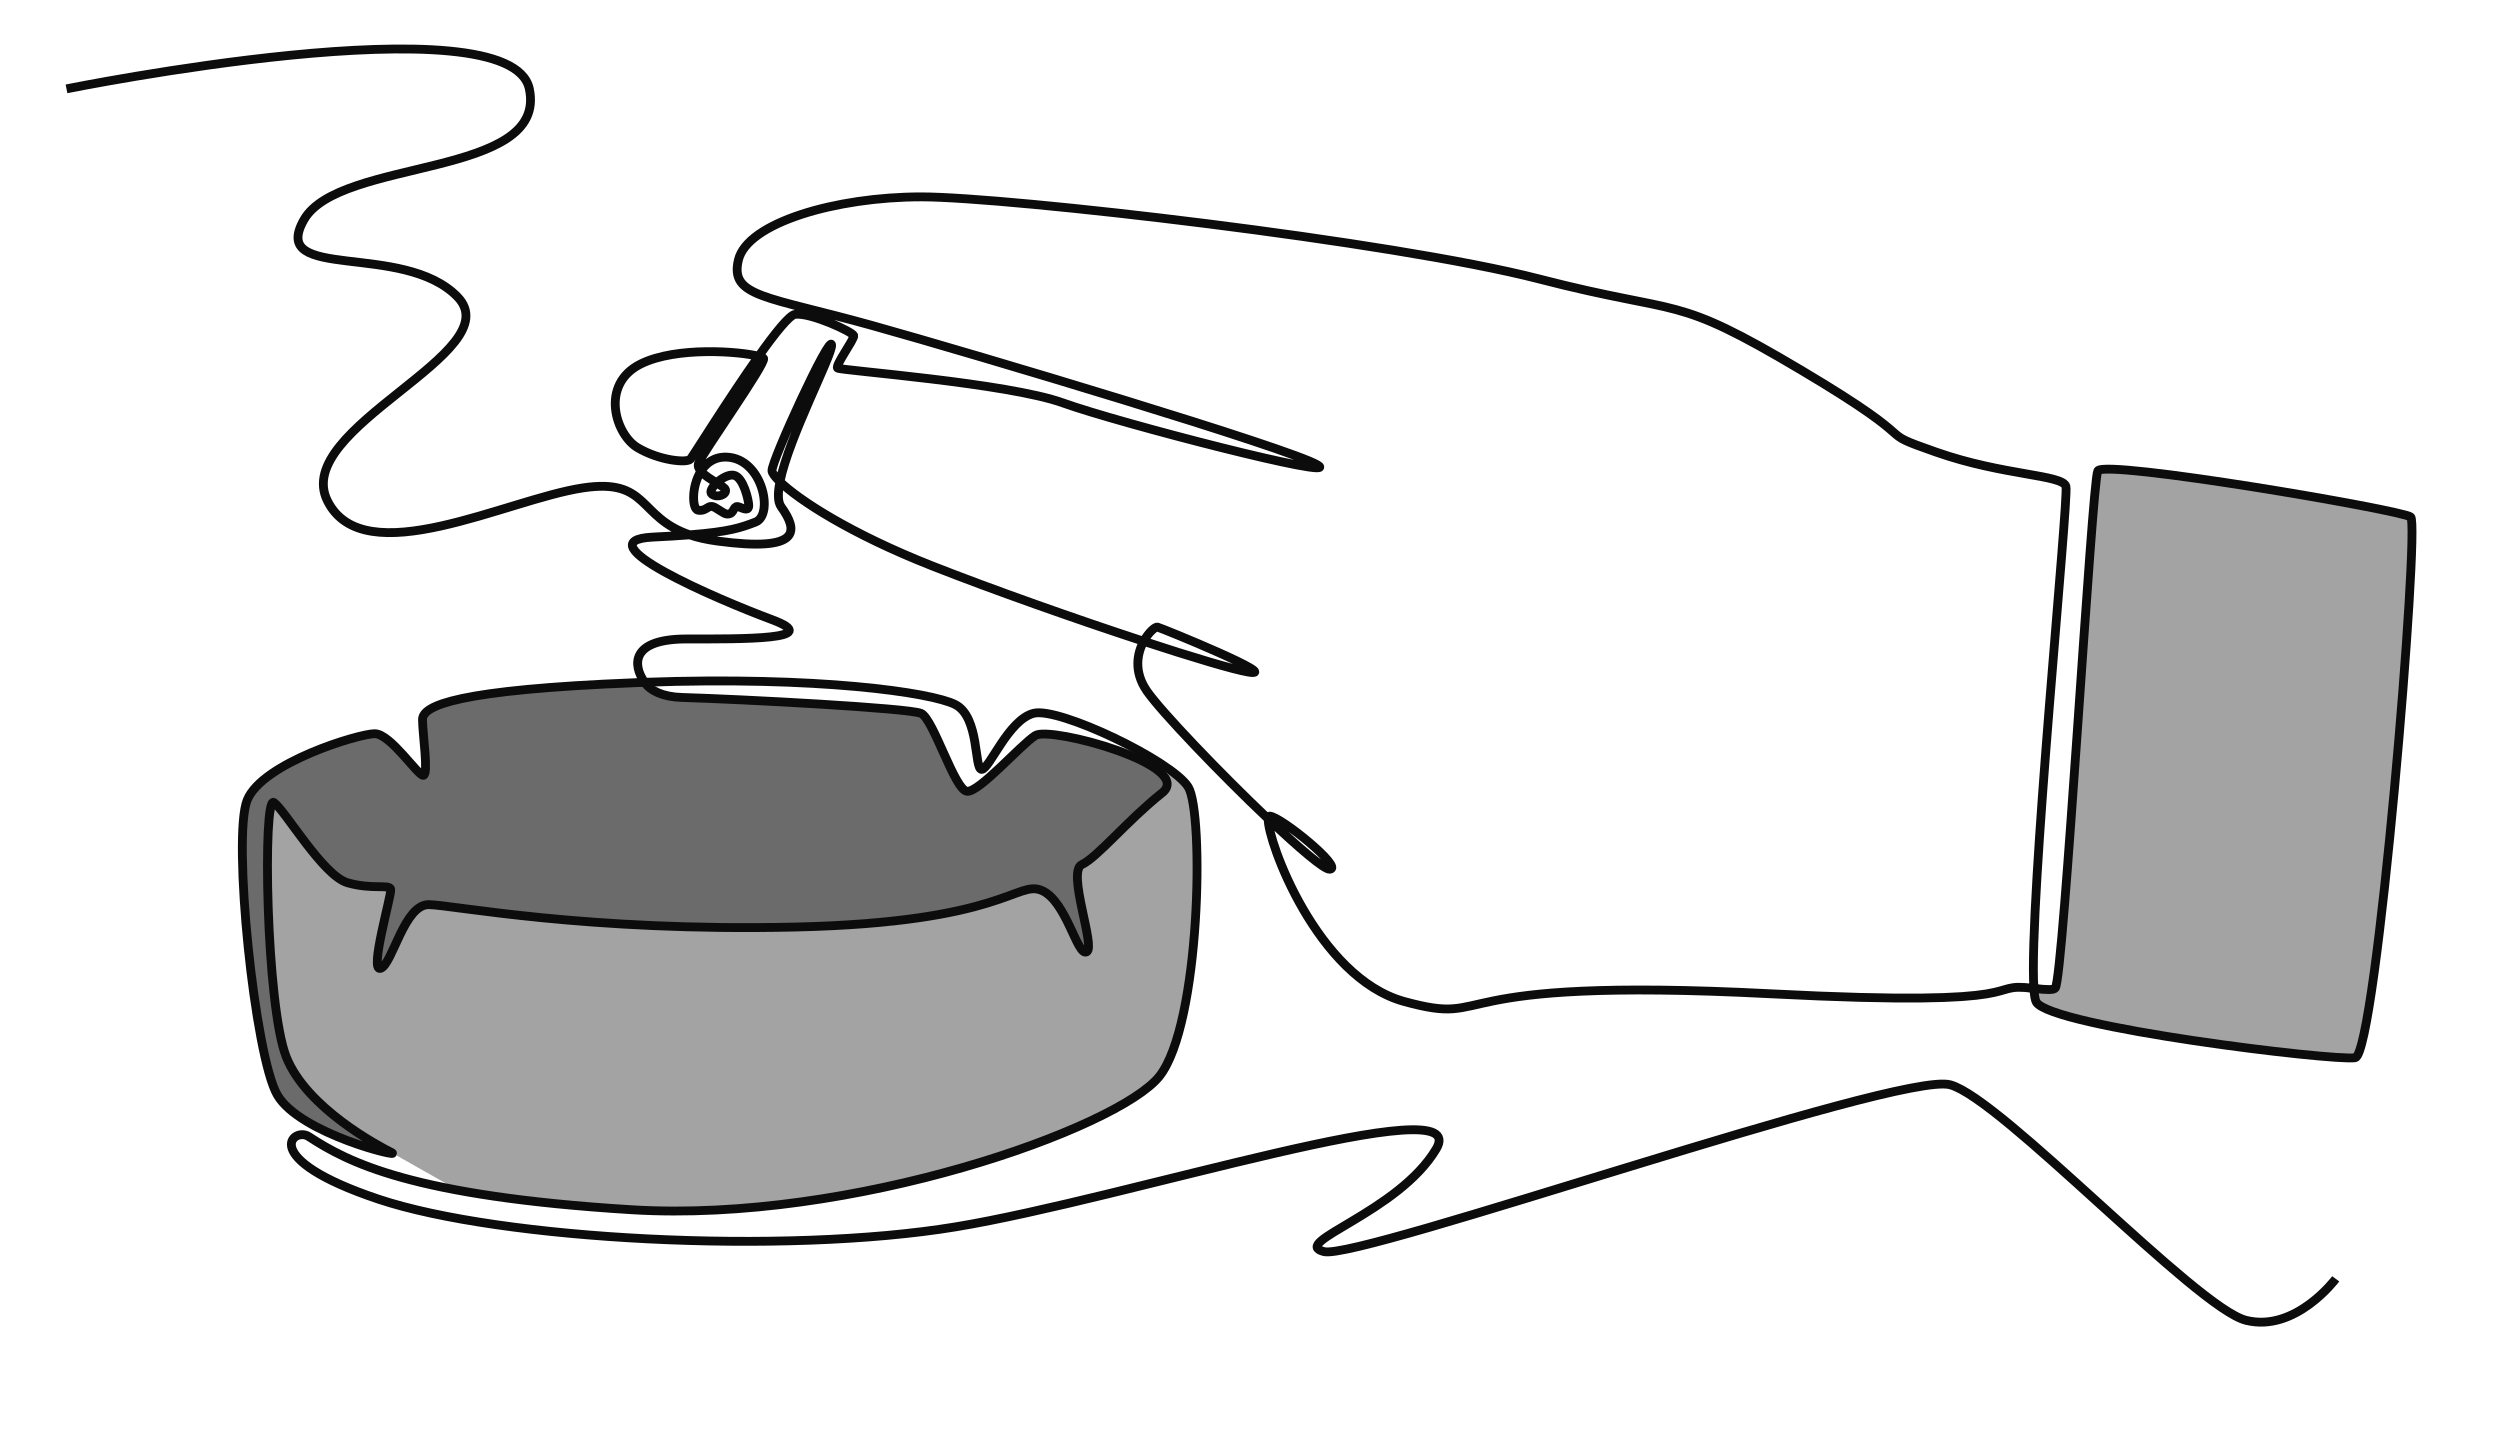
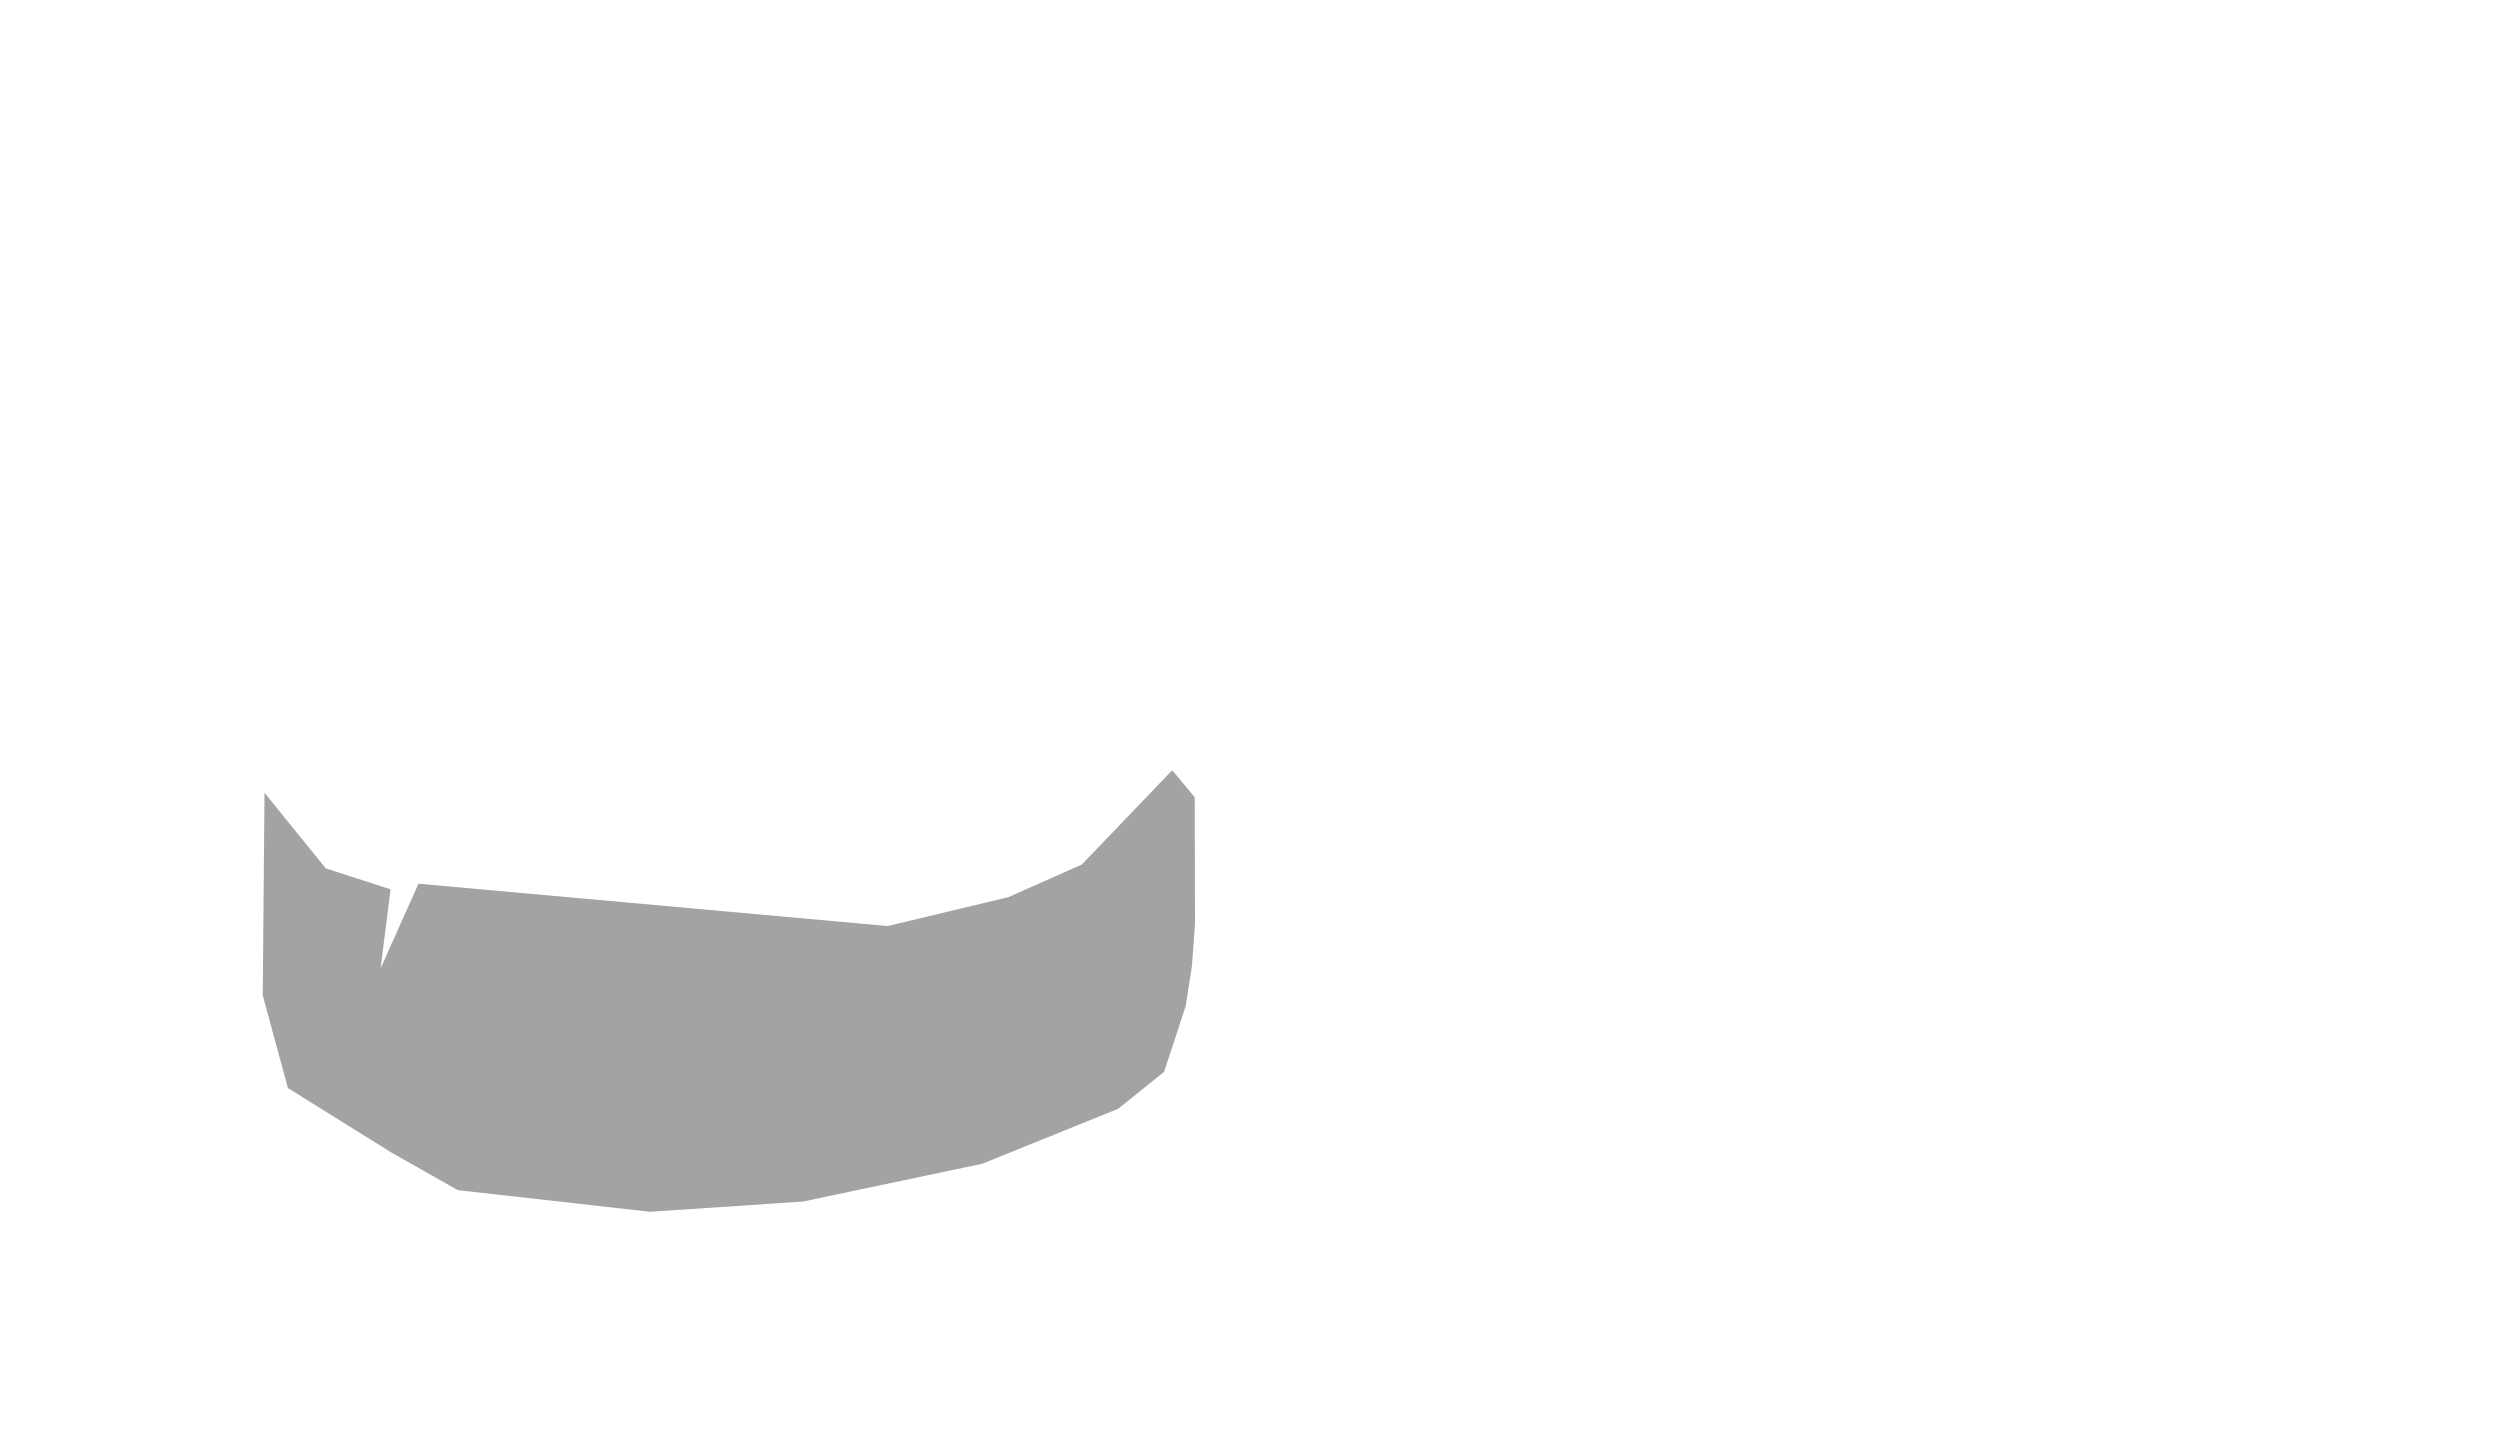
<svg xmlns="http://www.w3.org/2000/svg" id="Layer_1" data-name="Layer 1" version="1.1" viewBox="0 0 3958.3 2296.7">
  <polygon points="619.8 1824.9 724.9 1884.4 1029 1918.6 1271.4 1902.4 1555.1 1842.6 1770.4 1755.6 1843.1 1697.1 1877.3 1593.1 1887.3 1528.9 1892.1 1462.4 1891.6 1262.3 1856 1219.5 1712.9 1368.8 1596.5 1420.5 1405.4 1466.2 662.6 1399.2 602.6 1533.3 618.4 1408.1 515.8 1374.9 418.8 1255.2 416 1576 455.9 1722.8 619.8 1824.9" fill="#a3a3a3" stroke-width="0" />
  <g>
-     <path d="M1839.6,1255.7c-54.7,43.5-102.3,101.9-126.6,113.1-24.3,11.2,22.4,130.8,7.5,138.3-15,7.5-31.8-80.4-71-97.2-39.2-16.8-59.8,50.5-390.7,57.9-330.9,7.5-540.2-34.6-579.5-35.5-39.3-.9-57.9,94.4-76.6,100.9-18.7,6.5,17.8-116.8,15.9-125.2s-29,.9-68.2-10.3c-39.3-11.2-99.1-115-116.8-127.1-17.8-12.1-12.6,321.5,19.6,402.8,32.2,81.3,147.2,141.6,166.8,151.4,19.6,9.8-145-29.4-180.9-91.1-35.8-61.7-71.5-408-47.7-466.9,23.8-58.9,176.7-105.1,201.9-105.1s68.7,67.3,77.1,65.9c8.4-1.4-1.4-65.9-1.4-88.3s55.1-47.2,337.4-58.4c4.7-.2,9.4-.4,14.1-.5,9.2,13.1,28.5,23,59.3,23.9,95.3,2.8,358.9,16.8,378.5,25.2,19.6,8.4,53.3,122,72.9,123.4,19.6,1.4,84.1-72.9,108-88.3,23.8-15.4,255.2,47.7,200.5,91.1Z" fill="#6b6b6b" stroke="#0c0c0c" stroke-miterlimit="10" stroke-width="14" />
-     <path d="M3728.9,1674.7c-33.6,5.6-480.4-48.6-504.7-87.9-1.9-3.1-3.2-10.6-3.9-21.9,20.2,2.5,31.3,2.7,33.9-.5,13.1-16.8,57.9-800.1,67.3-818.8,9.3-18.7,480.4,61.7,495.4,72.9,15,11.2-54.2,850.5-87.9,856.2Z" fill="#a3a3a3" stroke="#0c0c0c" stroke-miterlimit="10" stroke-width="14" />
-     <path d="M105.3,140.7s702.9-142.1,732.8,0c29.9,142.1-301,108.4-357,207.5-56.1,99.1,157,33.6,243,121.5,86,87.9-263.6,207.5-205.6,323.4,57.9,115.9,284.1-2.5,404.4-20.6,105-15.8,86.5,46.4,169.3,74.4,12,4.1,26.2,7.4,43.2,9.7,134,18.1,128.5-16.4,101.4-54.2-5.5-7.6-5.4-21.8-1.9-39.7-8.2-7.9-12.4-13.9-12.6-17.3-.9-15.9,93-219.6,94.4-199.1,1.1,16.4-67.7,145.6-81.8,216.4,29.5,28.5,110.5,81.9,240.7,133.2,95.8,37.7,228.9,84.7,335.2,119.5,8-14.6,18.6-23.4,21.9-22.5,7.5,2,200,80.5,143.9,71.2-23.8-4-87.6-23.1-165.8-48.7-10.3,19-16.1,48,5,78.6,22.8,33,117,131.2,192.2,202.6.1-2.9.9-4.4,2.2-4.4,16.8,0,117.8,82.2,95.3,84.1-8.8.7-49.2-33.9-97.5-79.7-1.6,33.8,77.4,251.2,215.3,289.1,149.5,41.1,36.6-40.2,580.6-12.2,439.5,22.6,331.4-19.2,416.4-8.5-8.8-132.1,55.8-777.8,50.7-795-5.6-18.7-99.1-16.8-205.6-54.2-106.6-37.4-5.3-5.9-212.8-129.3-207.5-123.4-184.3-85-416.1-144.9-231.8-59.8-842.1-129.9-977.7-129.9s-275.7,41.1-289.7,100c-14,58.9,44.9,57,212.2,103.8,167.3,46.7,660.8,194.4,704.7,220.6,43.9,26.2-315-66.4-402.8-98.1-87.9-31.8-352.4-51.4-357-55.2s26.8-45.8,25.5-51.4c-1.2-5.6-67.9-36.8-92.8-33.7-8.9,1.1-31.8,29.7-57.8,66.4-47,66.3-104.4,158.9-108,162.9-5.6,6.2-48.6,2.5-83.5-18.1-34.9-20.6-60.4-100.3,5-132.7,56.6-28,157.4-19.7,186.5-12.1,4.6,1.2,7.3,2.4,7.9,3.4,4.4,7.5-96,148.3-102.8,165.7-1.7,4.4,0,8.8,3.6,13,5.7,6.7,16.2,13,24.9,18.3,7.2,4.4,13.1,8.1,13.9,10.8,2.3,7.9-13.1,13.6-21.5,7-4.1-3.2.3-10.9,7.6-17.8,7.8-7.3,19-13.6,27-12.1,15.4,2.8,23.8,40.2,23.8,48.1s-5.6,6.1-15,2.3c-9.3-3.7-7.5,7.5-14.5,10.3-7,2.8-10.3-1.4-22.9-8.9-12.6-7.5-12.6,5.6-27.6,3.7-9.7-1.2-11.1-37.2,4.2-61.7,8.4-13.4,21.8-23.4,41.6-22.4,56.1,2.8,74.3,91.6,44.9,102.8-23.4,8.9-40.6,15.2-103.9,20.2-16.2,1.3-35.5,2.5-58.7,3.6-113.6,5.6,100.9,98.1,187.9,130.4,86.9,32.2-46.3,30.9-134.6,30.9s-85.6,41.2-66.3,68.6c274.3-9.8,453,15.8,491.6,35.1,39.2,19.6,29.9,102.8,42.1,102.8s42.1-78.5,82.2-88.8c40.2-10.3,219.6,75.7,244.9,116.8,25.2,41.1,19.6,375.7-45.8,458-65.4,82.2-487,232.7-835.6,211.2-348.6-21.5-449.6-75.6-511.3-115.9-24.3-15.9-82.2,34.6,110.3,99.1,192.5,64.5,642.1,88.8,914.1,43.9,272-44.9,820.9-224.3,760.9-123.4-59.9,100.9-233.8,148.6-177.7,162.6,56.1,14,910.3-286.6,991.6-264.1,81.3,22.4,389.8,353.3,468.3,372.9,78.5,19.6,142-65.7,142-65.7" fill="none" stroke="#0c0c0c" stroke-miterlimit="10" stroke-width="14" />
-   </g>
+     </g>
</svg>